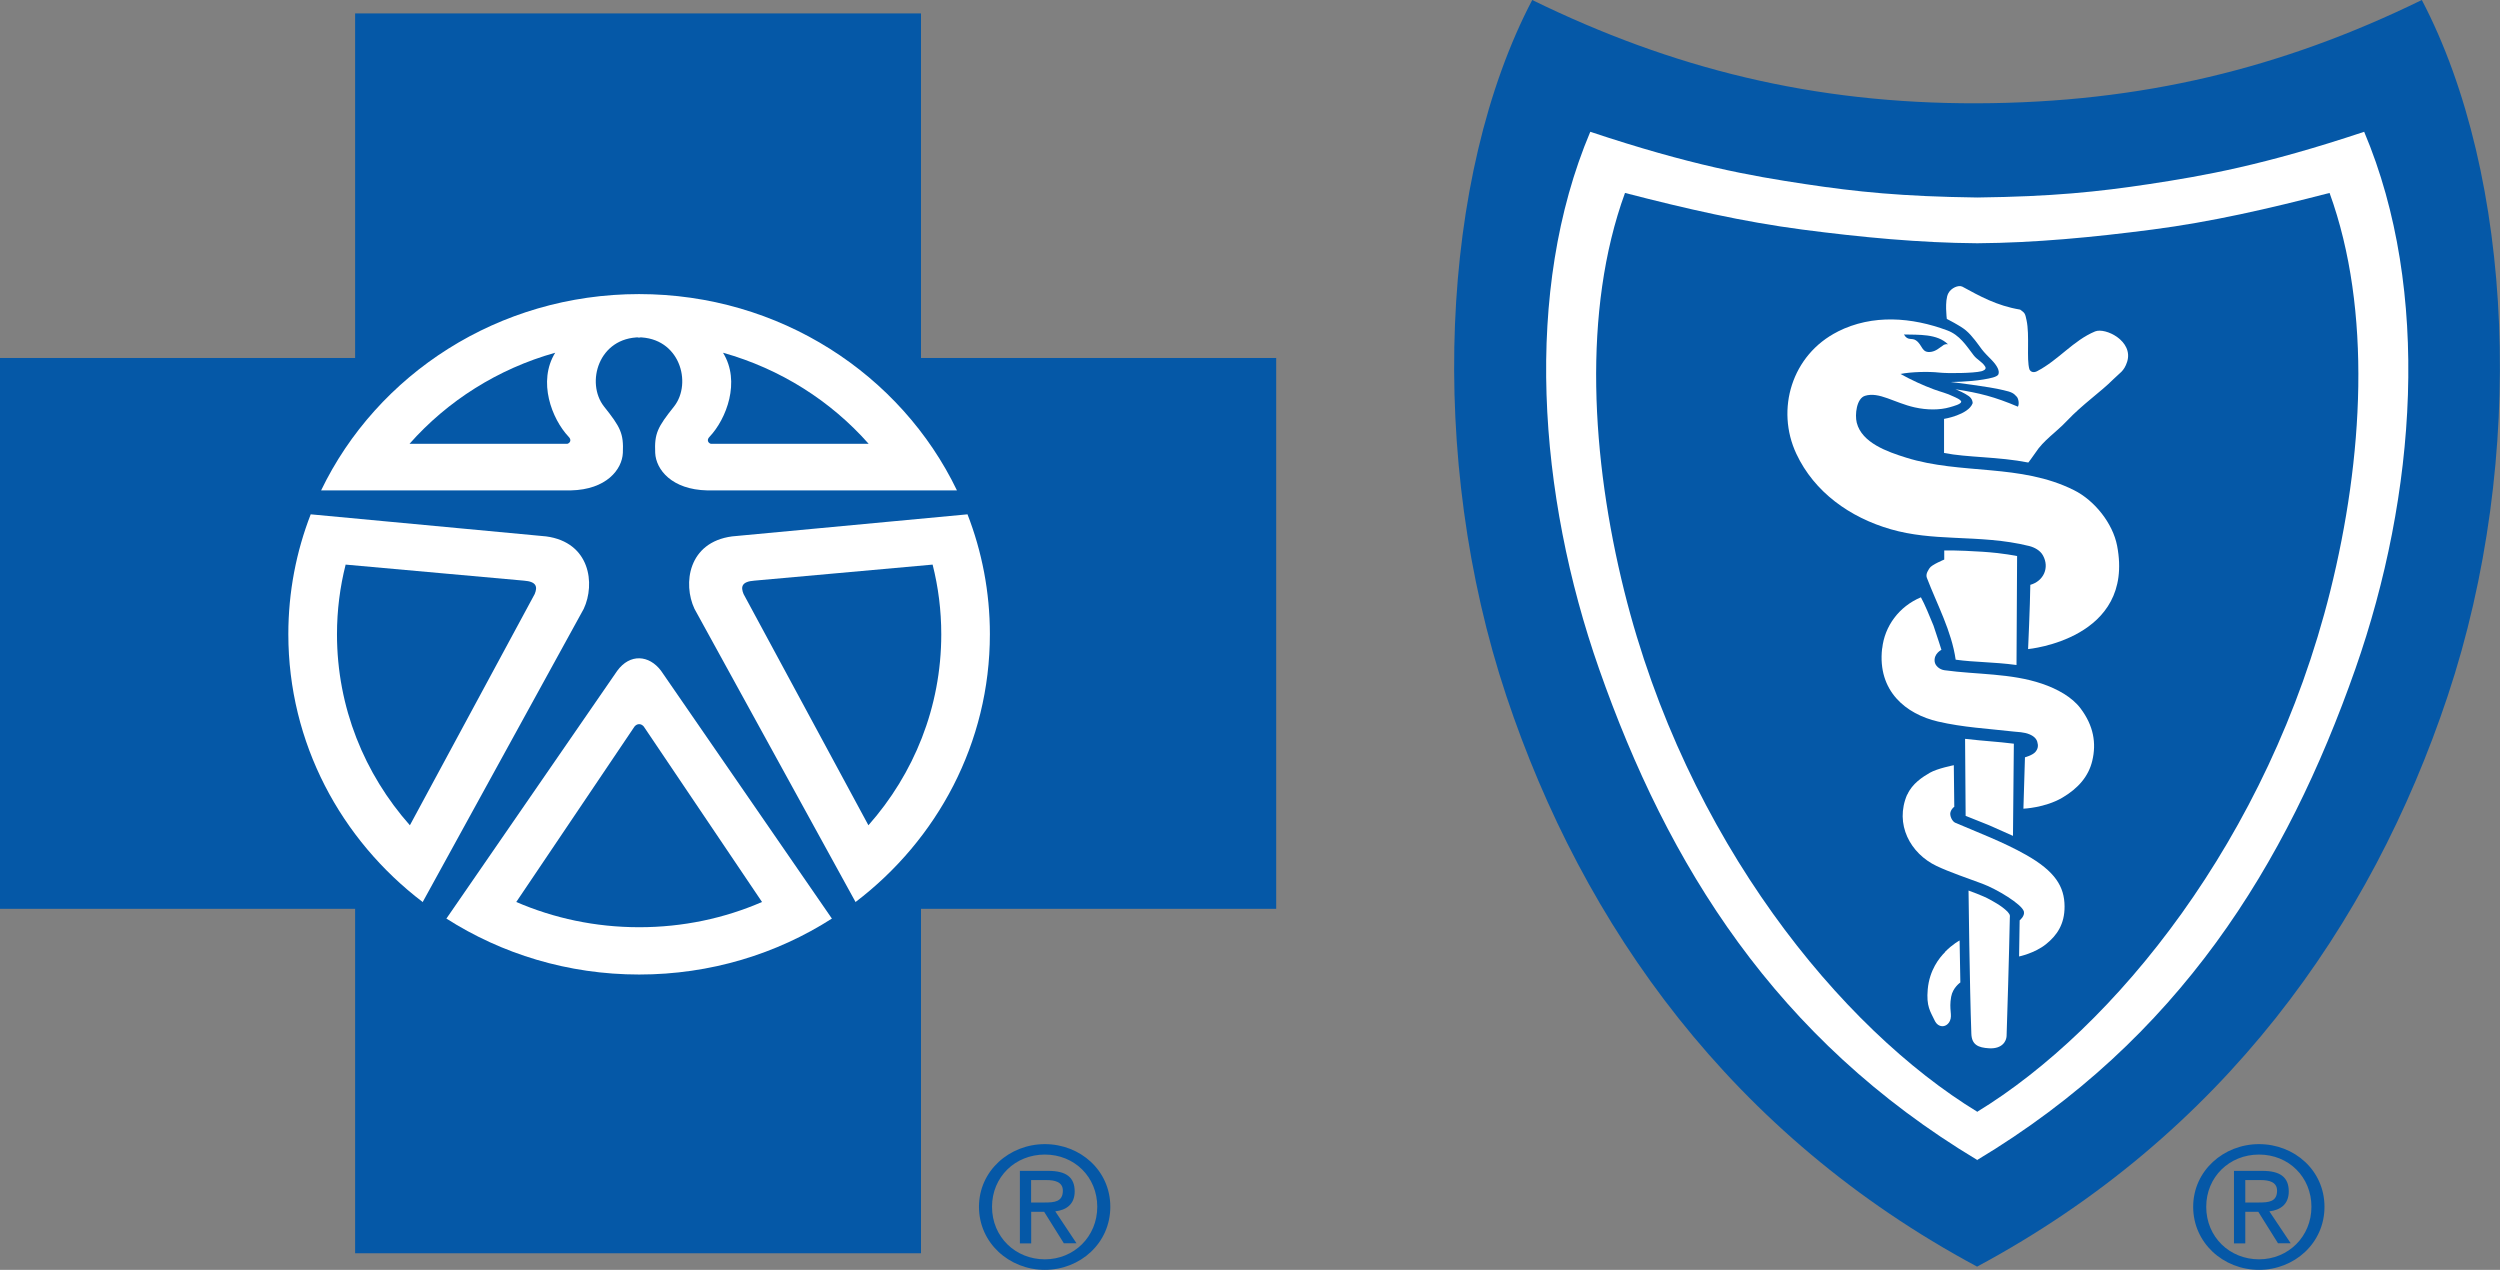
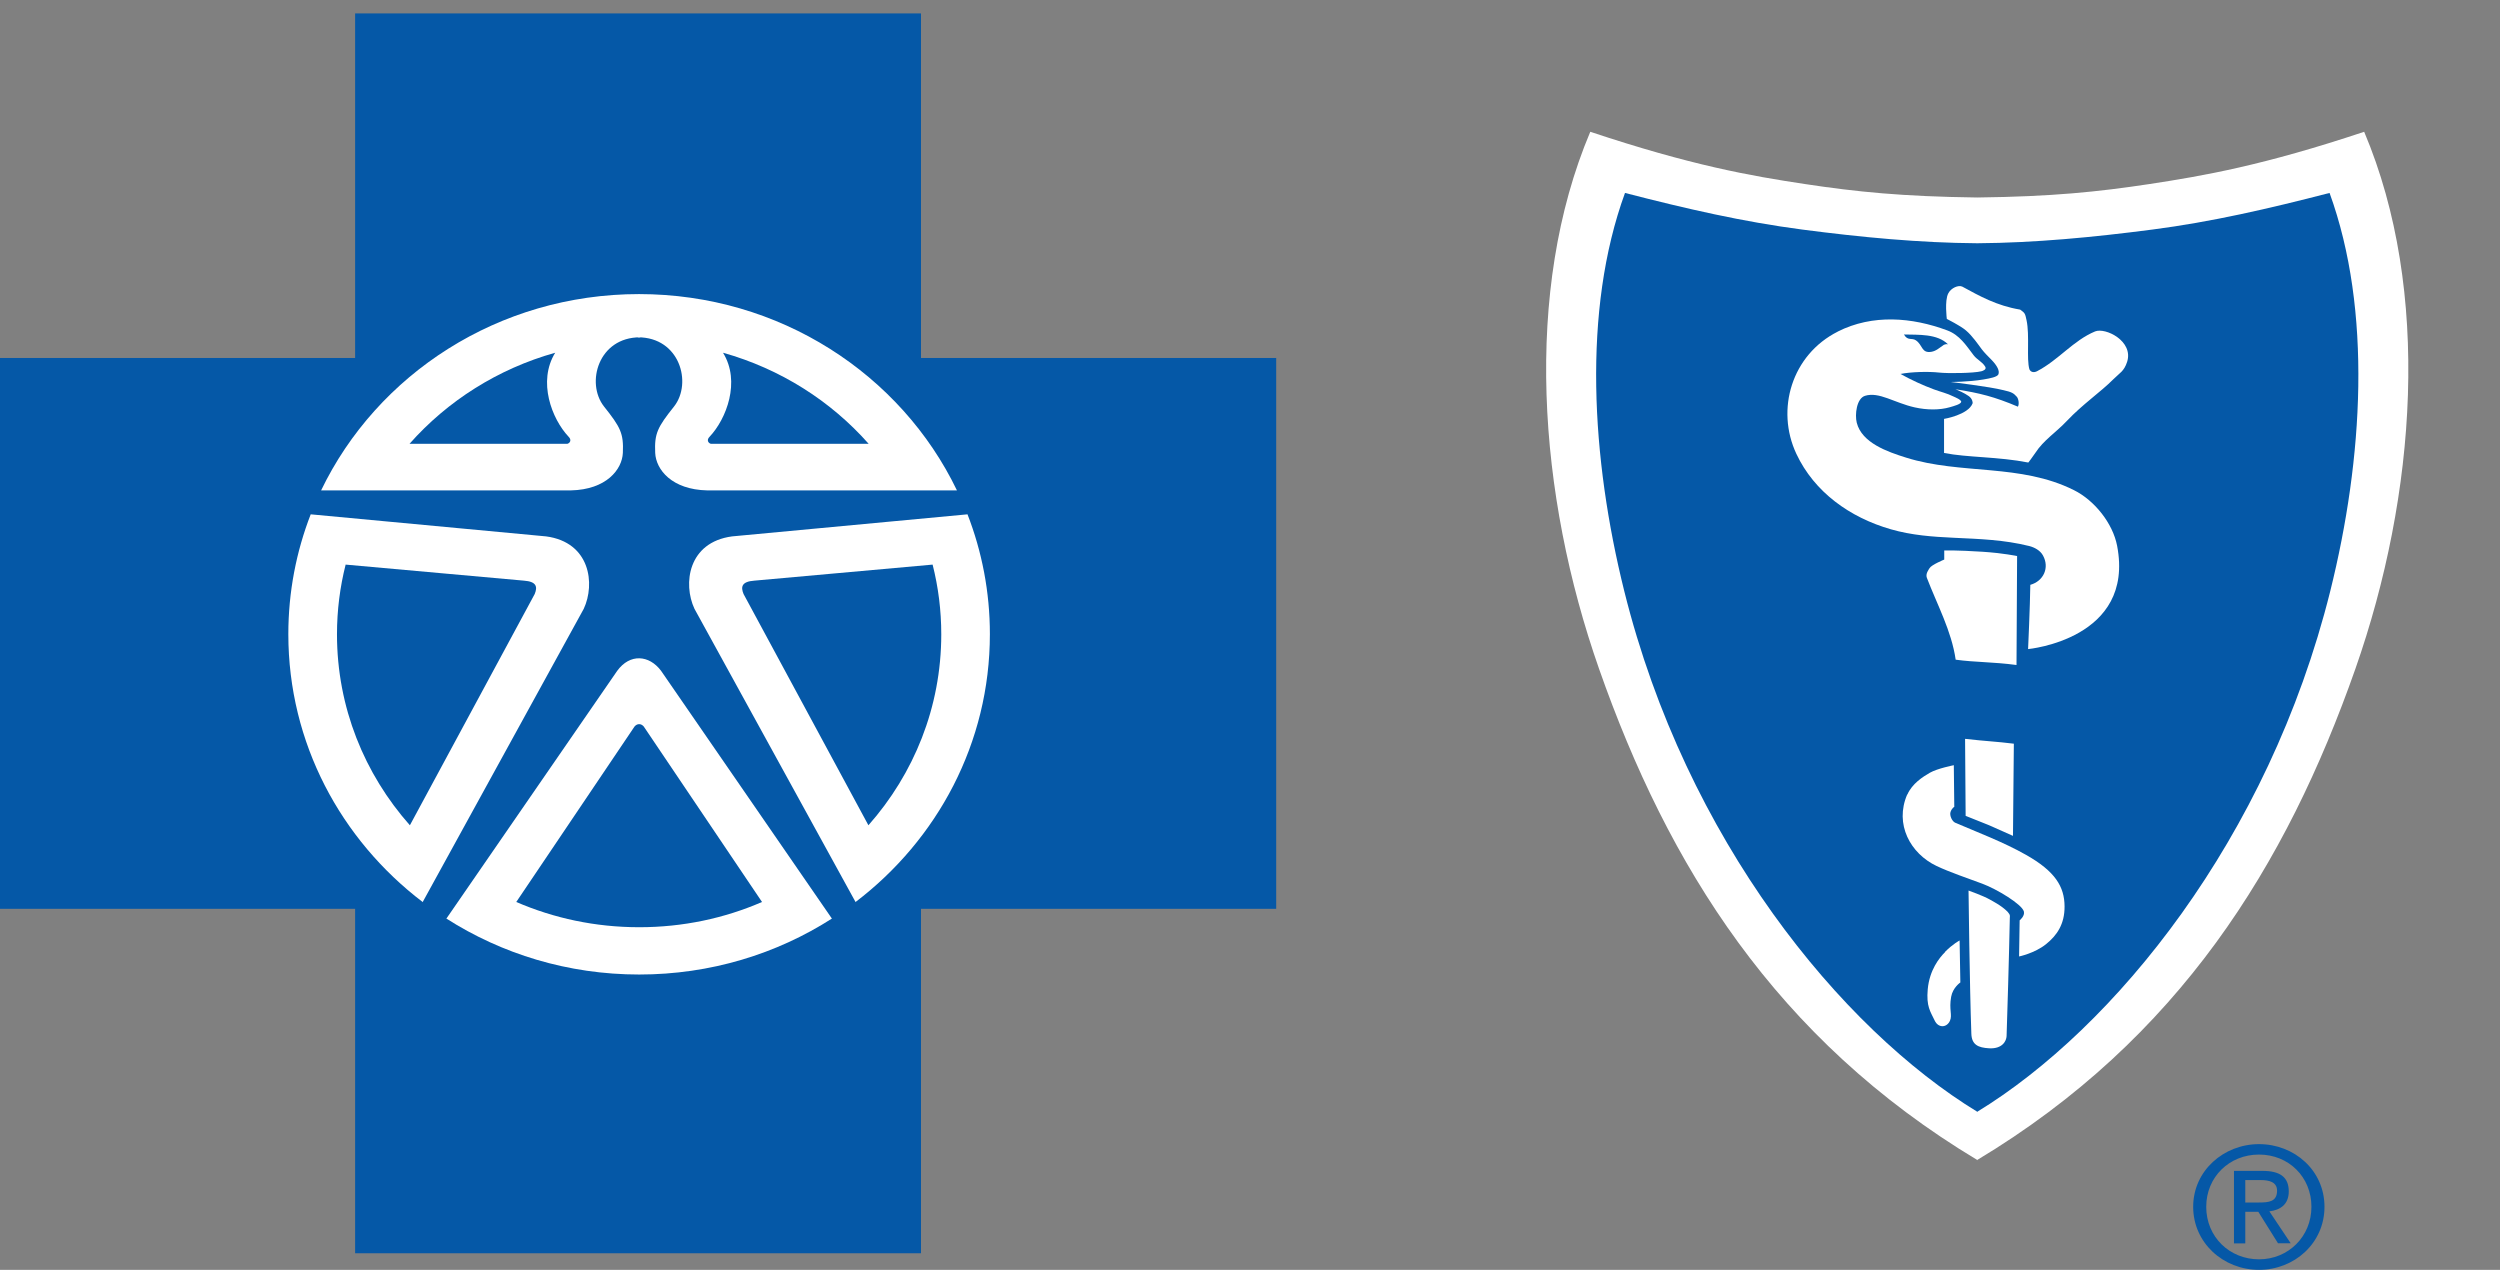
<svg xmlns="http://www.w3.org/2000/svg" width="63" height="32" viewBox="0 0 63 32" fill="none">
  <rect x="0" y="0" width="63" height="32" fill="#808080" stroke="none" />
  <g id="Cross_Shield_Blue_Inset (1) 1" clip-path="url(#clip0_1917_3877)">
-     <path id="Vector" d="M26.33 32C27.22 32 27.98 31.329 27.98 30.411C27.98 29.494 27.22 28.832 26.33 28.832C25.439 28.832 24.67 29.503 24.67 30.411C24.67 31.32 25.43 32 26.33 32ZM24.999 30.411C24.999 29.66 25.582 29.095 26.33 29.095C27.077 29.095 27.651 29.66 27.651 30.411C27.651 31.162 27.067 31.735 26.33 31.735C25.592 31.735 24.999 31.174 24.999 30.411ZM25.984 30.538H26.313L26.809 31.331H27.128L26.593 30.526C26.869 30.494 27.082 30.35 27.082 30.024C27.082 29.663 26.862 29.506 26.417 29.506H25.701V31.334H25.986V30.54L25.984 30.538ZM25.984 30.303V29.738H26.373C26.572 29.738 26.784 29.78 26.784 30.005C26.784 30.287 26.569 30.303 26.327 30.303H25.986H25.984Z" fill="#0558A7" />
    <path id="Vector_2" d="M56.927 32C57.818 32 58.577 31.329 58.577 30.411C58.577 29.494 57.818 28.832 56.927 28.832C56.037 28.832 55.268 29.503 55.268 30.411C55.268 31.32 56.027 32 56.927 32ZM55.597 30.411C55.597 29.66 56.18 29.095 56.927 29.095C57.675 29.095 58.248 29.66 58.248 30.411C58.248 31.162 57.665 31.735 56.927 31.735C56.189 31.735 55.597 31.174 55.597 30.411ZM56.581 30.538H56.91L57.406 31.331H57.726L57.188 30.526C57.464 30.494 57.677 30.35 57.677 30.024C57.677 29.663 57.457 29.506 57.012 29.506H56.296V31.334H56.581V30.54V30.538ZM56.581 30.303V29.738H56.971C57.169 29.738 57.382 29.78 57.382 30.005C57.382 30.287 57.167 30.303 56.922 30.303H56.581Z" fill="#0558A7" />
    <path id="Vector_3" d="M23.209 31.582V22.902H32.16V9.021H23.209V0.338H8.949V9.021H0V22.902H8.949V31.582H23.209Z" fill="#0558A7" />
    <path id="Vector_4" d="M7.829 12.961L13.762 13.517C14.874 13.665 15.005 14.714 14.71 15.343L10.646 22.742L10.65 22.73C8.589 21.16 7.266 18.722 7.266 15.981C7.266 14.916 7.466 13.897 7.832 12.956L7.829 12.961Z" fill="white" />
    <path id="Vector_5" d="M16.129 8.5C15.081 8.5 14.757 9.647 15.219 10.241C15.638 10.767 15.718 10.922 15.696 11.414C15.677 11.83 15.282 12.339 14.384 12.358H8.092C9.5 9.434 12.558 7.411 16.105 7.411" fill="white" />
    <path id="Vector_6" d="M8.71 14.228L13.2 14.632C13.524 14.655 13.549 14.789 13.474 14.97L10.329 20.797C9.184 19.504 8.492 17.823 8.492 15.986C8.492 15.38 8.567 14.794 8.71 14.228Z" fill="#0558A7" />
    <path id="Vector_7" d="M13.991 8.889C13.543 9.615 13.906 10.558 14.329 11.006C14.409 11.084 14.368 11.163 14.298 11.184H10.32C11.274 10.105 12.544 9.295 13.991 8.889Z" fill="#0558A7" />
    <path id="Vector_8" d="M24.382 12.961L18.449 13.517C17.337 13.665 17.206 14.714 17.501 15.343L21.566 22.742L21.561 22.73C23.622 21.16 24.945 18.722 24.945 15.981C24.945 14.916 24.745 13.897 24.379 12.956L24.382 12.961Z" fill="white" />
    <path id="Vector_9" d="M16.078 8.5C17.126 8.5 17.45 9.647 16.988 10.241C16.569 10.767 16.489 10.922 16.511 11.414C16.53 11.83 16.925 12.339 17.823 12.358H24.115C22.707 9.434 19.649 7.411 16.102 7.411" fill="white" />
    <path id="Vector_10" d="M23.502 14.228L19.012 14.632C18.688 14.655 18.663 14.789 18.738 14.97L21.884 20.797C23.028 19.504 23.72 17.823 23.72 15.986C23.72 15.38 23.645 14.794 23.502 14.228Z" fill="#0558A7" />
    <path id="Vector_11" d="M18.22 8.889C18.67 9.615 18.305 10.558 17.882 11.006C17.802 11.084 17.843 11.163 17.913 11.184H21.89C20.937 10.105 19.667 9.295 18.22 8.889Z" fill="#0558A7" />
    <path id="Vector_12" d="M16.107 24.558C17.902 24.558 19.573 24.04 20.967 23.146V23.153L16.658 16.903C16.356 16.502 15.874 16.467 15.555 16.903L11.246 23.153V23.146C12.642 24.038 14.311 24.558 16.107 24.558Z" fill="white" />
-     <path id="Vector_13" d="M49.824 31.918C56.005 28.602 59.75 23.331 61.681 17.542C63.684 11.534 63.35 4.428 61.03 0C57.5 1.725 53.951 2.591 49.821 2.603C45.694 2.614 42.142 1.727 38.612 0C36.292 4.428 35.958 11.534 37.961 17.542C39.892 23.331 43.64 28.604 49.821 31.918H49.824Z" fill="#0558A7" />
    <path id="Vector_14" d="M49.82 29.235C54.908 26.18 57.618 21.801 59.355 16.857C60.896 12.466 61.273 7.331 59.577 3.321C57.035 4.168 55.544 4.428 54.16 4.639C52.871 4.834 51.719 4.954 49.832 4.977H49.82C47.933 4.952 46.781 4.834 45.492 4.639C44.108 4.431 42.618 4.168 40.075 3.321C38.381 7.331 38.756 12.466 40.297 16.857C42.032 21.803 44.744 26.18 49.832 29.235H49.82Z" fill="white" />
    <path id="Vector_15" d="M49.821 28.02C53.262 25.922 57.164 21.158 58.724 14.89C59.552 11.562 59.782 7.826 58.705 4.862C57.164 5.261 55.727 5.592 54.239 5.785C52.751 5.979 51.28 6.12 49.833 6.13H49.821C48.374 6.12 46.901 5.979 45.416 5.785C43.928 5.59 42.491 5.261 40.95 4.862C39.87 7.826 40.103 11.562 40.93 14.89C42.488 21.158 46.391 25.922 49.833 28.02H49.826H49.821Z" fill="#0558A7" />
    <path id="Vector_16" d="M46.311 8.357C45.149 8.943 44.745 10.321 45.268 11.436C45.72 12.4 46.615 13.041 47.653 13.339C48.174 13.489 48.701 13.527 49.24 13.552C49.899 13.583 50.496 13.602 51.133 13.759C51.266 13.792 51.413 13.869 51.483 13.998C51.653 14.306 51.498 14.644 51.164 14.738C51.157 15.275 51.108 16.357 51.108 16.357C51.108 16.357 53.806 16.108 53.351 13.752C53.242 13.189 52.785 12.611 52.262 12.351C50.907 11.675 49.422 11.968 48.033 11.532C47.566 11.386 46.918 11.161 46.79 10.652C46.739 10.448 46.785 10.039 47 9.974C47.351 9.866 47.738 10.15 48.246 10.265C48.566 10.337 48.885 10.335 49.136 10.262C49.248 10.229 49.412 10.187 49.424 10.124C49.412 10.068 49.284 10.018 49.219 9.988C49.064 9.91 48.902 9.875 48.733 9.812C48.452 9.708 48.174 9.579 47.891 9.424C48.157 9.37 48.602 9.359 48.868 9.389C49.081 9.413 49.734 9.406 49.93 9.356C49.974 9.345 50.07 9.309 50.027 9.239C49.952 9.115 49.824 9.068 49.736 8.953C49.545 8.702 49.381 8.441 49.071 8.326C48.183 7.995 47.191 7.911 46.308 8.357H46.311Z" fill="white" />
    <path id="Vector_17" d="M50.816 16.76L50.831 14.012C50.831 14.012 50.468 13.937 49.958 13.904C49.297 13.862 48.995 13.871 48.995 13.871V14.101C48.995 14.101 48.673 14.233 48.625 14.317C48.603 14.355 48.518 14.46 48.557 14.561C48.818 15.242 49.179 15.901 49.283 16.624C49.776 16.692 50.214 16.678 50.816 16.758V16.76Z" fill="white" />
-     <path id="Vector_18" d="M47.429 16.343C47.308 17.42 48.036 17.997 48.837 18.183C49.471 18.33 50.088 18.361 50.749 18.436C50.831 18.445 51.01 18.448 51.141 18.504C51.259 18.553 51.317 18.619 51.339 18.692C51.37 18.793 51.358 18.87 51.291 18.95C51.218 19.034 51.029 19.084 51.029 19.084L50.99 20.379C50.99 20.379 51.53 20.358 51.965 20.105C52.379 19.863 52.633 19.558 52.725 19.173C52.832 18.727 52.759 18.291 52.432 17.854C52.217 17.565 51.84 17.359 51.46 17.23C50.671 16.962 49.817 17.002 49.002 16.89C48.878 16.873 48.765 16.779 48.753 16.669C48.731 16.469 48.924 16.376 48.924 16.376C48.924 16.376 48.828 16.068 48.724 15.765C48.632 15.538 48.501 15.221 48.407 15.052C47.853 15.284 47.492 15.782 47.432 16.338L47.429 16.343Z" fill="white" />
    <path id="Vector_19" d="M50.749 18.739L50.727 21.064L50.127 20.797L49.534 20.56L49.52 18.619C50.052 18.68 50.296 18.685 50.749 18.741V18.739Z" fill="white" />
    <path id="Vector_20" d="M48.062 20.02C47.736 20.773 48.144 21.51 48.8 21.822C49.141 21.984 49.589 22.132 49.956 22.27C50.317 22.404 50.953 22.787 51.002 22.97C51.031 23.085 50.895 23.193 50.895 23.193L50.881 24.103C50.881 24.103 51.273 24.023 51.56 23.793C51.831 23.575 52.03 23.294 52.027 22.841C52.025 22.343 51.788 21.956 51.057 21.543C50.491 21.221 49.806 20.963 49.272 20.733C49.194 20.7 49.124 20.552 49.153 20.463C49.185 20.367 49.248 20.332 49.248 20.332L49.236 19.283C49.236 19.283 48.827 19.363 48.633 19.473C48.454 19.576 48.185 19.748 48.065 20.024L48.062 20.02Z" fill="white" />
-     <path id="Vector_21" d="M50.65 23.113C50.655 23.038 50.628 23.028 50.592 22.977C50.432 22.815 50.2 22.702 50.145 22.669C49.978 22.573 49.607 22.442 49.607 22.442C49.607 22.442 49.634 24.821 49.678 26.049C49.687 26.328 49.849 26.401 50.125 26.417C50.464 26.436 50.561 26.229 50.566 26.11C50.58 25.718 50.631 24.007 50.648 23.11L50.65 23.113Z" fill="white" />
+     <path id="Vector_21" d="M50.65 23.113C50.655 23.038 50.628 23.028 50.592 22.977C50.432 22.815 50.2 22.702 50.145 22.669C49.978 22.573 49.607 22.442 49.607 22.442C49.607 22.442 49.634 24.821 49.678 26.049C49.687 26.328 49.849 26.401 50.125 26.417C50.464 26.436 50.561 26.229 50.566 26.11C50.58 25.718 50.631 24.007 50.648 23.11Z" fill="white" />
    <path id="Vector_22" d="M50.909 7.803C51.03 7.89 51.032 7.897 51.069 8.07C51.151 8.451 51.064 9.044 51.141 9.307C51.182 9.392 51.269 9.389 51.335 9.354C51.879 9.07 52.247 8.58 52.796 8.352C53.055 8.246 53.769 8.594 53.604 9.117C53.526 9.361 53.413 9.399 53.256 9.558C52.936 9.88 52.484 10.185 52.087 10.605C51.821 10.889 51.494 11.095 51.289 11.415C51.223 11.515 51.114 11.656 51.114 11.656C50.352 11.506 49.585 11.532 48.99 11.415V10.556C48.99 10.556 49.595 10.457 49.709 10.166C49.718 10.143 49.702 10.044 49.612 9.981C49.508 9.906 49.329 9.828 49.276 9.809C49.885 9.903 50.263 9.999 50.851 10.248C50.889 10.187 50.868 10.046 50.822 9.997C50.742 9.908 50.698 9.88 50.49 9.833C50.13 9.741 49.152 9.626 49.152 9.626C49.152 9.626 49.605 9.626 49.982 9.563C50.166 9.532 50.319 9.5 50.357 9.439C50.401 9.345 50.321 9.209 50.193 9.075C50.106 8.986 50.009 8.892 49.939 8.8C49.852 8.683 49.704 8.465 49.544 8.329C49.406 8.209 49.06 8.038 49.06 8.038C49.06 8.038 49 7.575 49.097 7.392C49.167 7.256 49.353 7.176 49.45 7.223C49.885 7.46 50.319 7.704 50.901 7.801L50.909 7.803Z" fill="white" />
    <path id="Vector_23" d="M48.984 8.69C48.871 8.767 48.793 8.845 48.668 8.866C48.418 8.906 48.455 8.695 48.281 8.577C48.176 8.505 48.075 8.598 47.98 8.429C48.343 8.439 48.82 8.406 49.091 8.678C49.057 8.662 48.997 8.683 48.982 8.692L48.984 8.69Z" fill="#0558A7" />
    <path id="Vector_24" d="M15.981 18.319C16.051 18.229 16.148 18.222 16.23 18.319L19.203 22.73C18.257 23.141 17.21 23.366 16.107 23.366C15.003 23.366 13.956 23.139 13.01 22.73L15.983 18.319C16.065 18.222 16.162 18.229 16.232 18.319" fill="#0558A7" />
    <path id="Vector_25" d="M49.017 23.991C48.869 24.139 48.624 24.444 48.579 24.929C48.54 25.363 48.644 25.486 48.755 25.72C48.847 25.913 49.062 25.901 49.14 25.72C49.203 25.575 49.111 25.441 49.169 25.119C49.21 24.887 49.401 24.758 49.401 24.758L49.382 23.7C49.382 23.7 49.212 23.787 49.014 23.988L49.017 23.991Z" fill="white" />
  </g>
  <defs>
    <clipPath id="clip0_1917_3877">
      <rect width="63" height="32" fill="white" />
    </clipPath>
  </defs>
</svg>